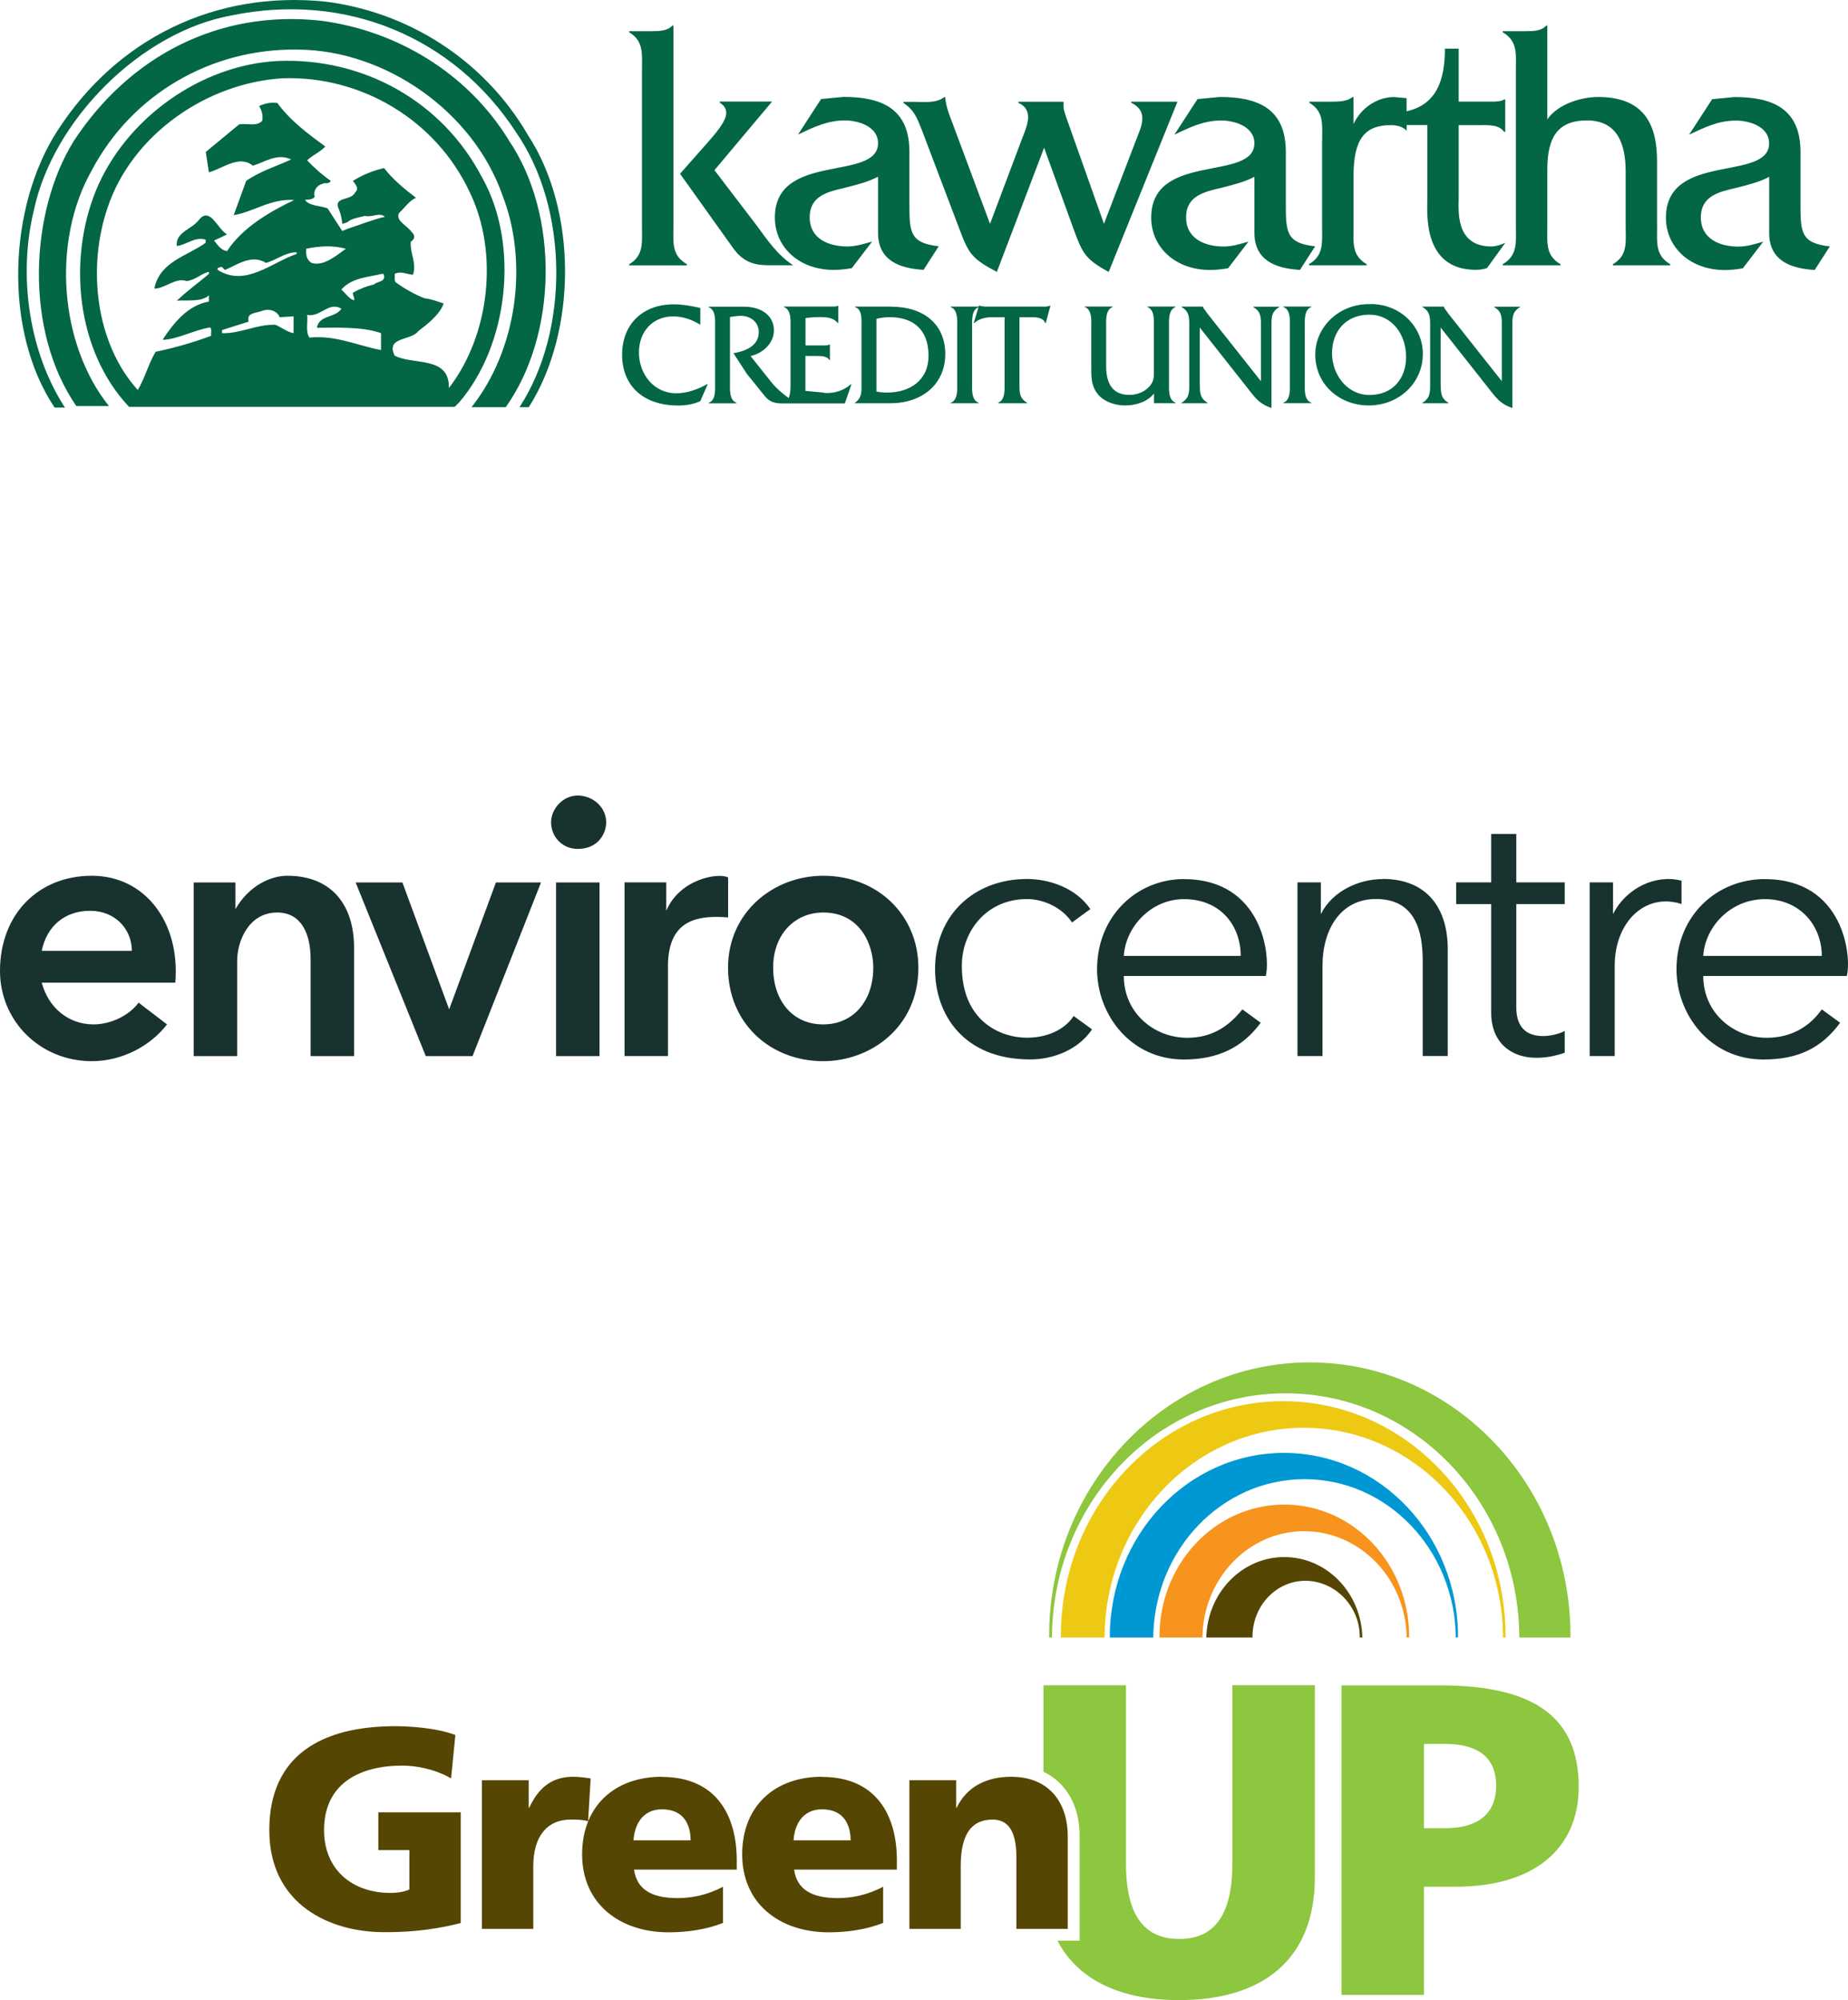
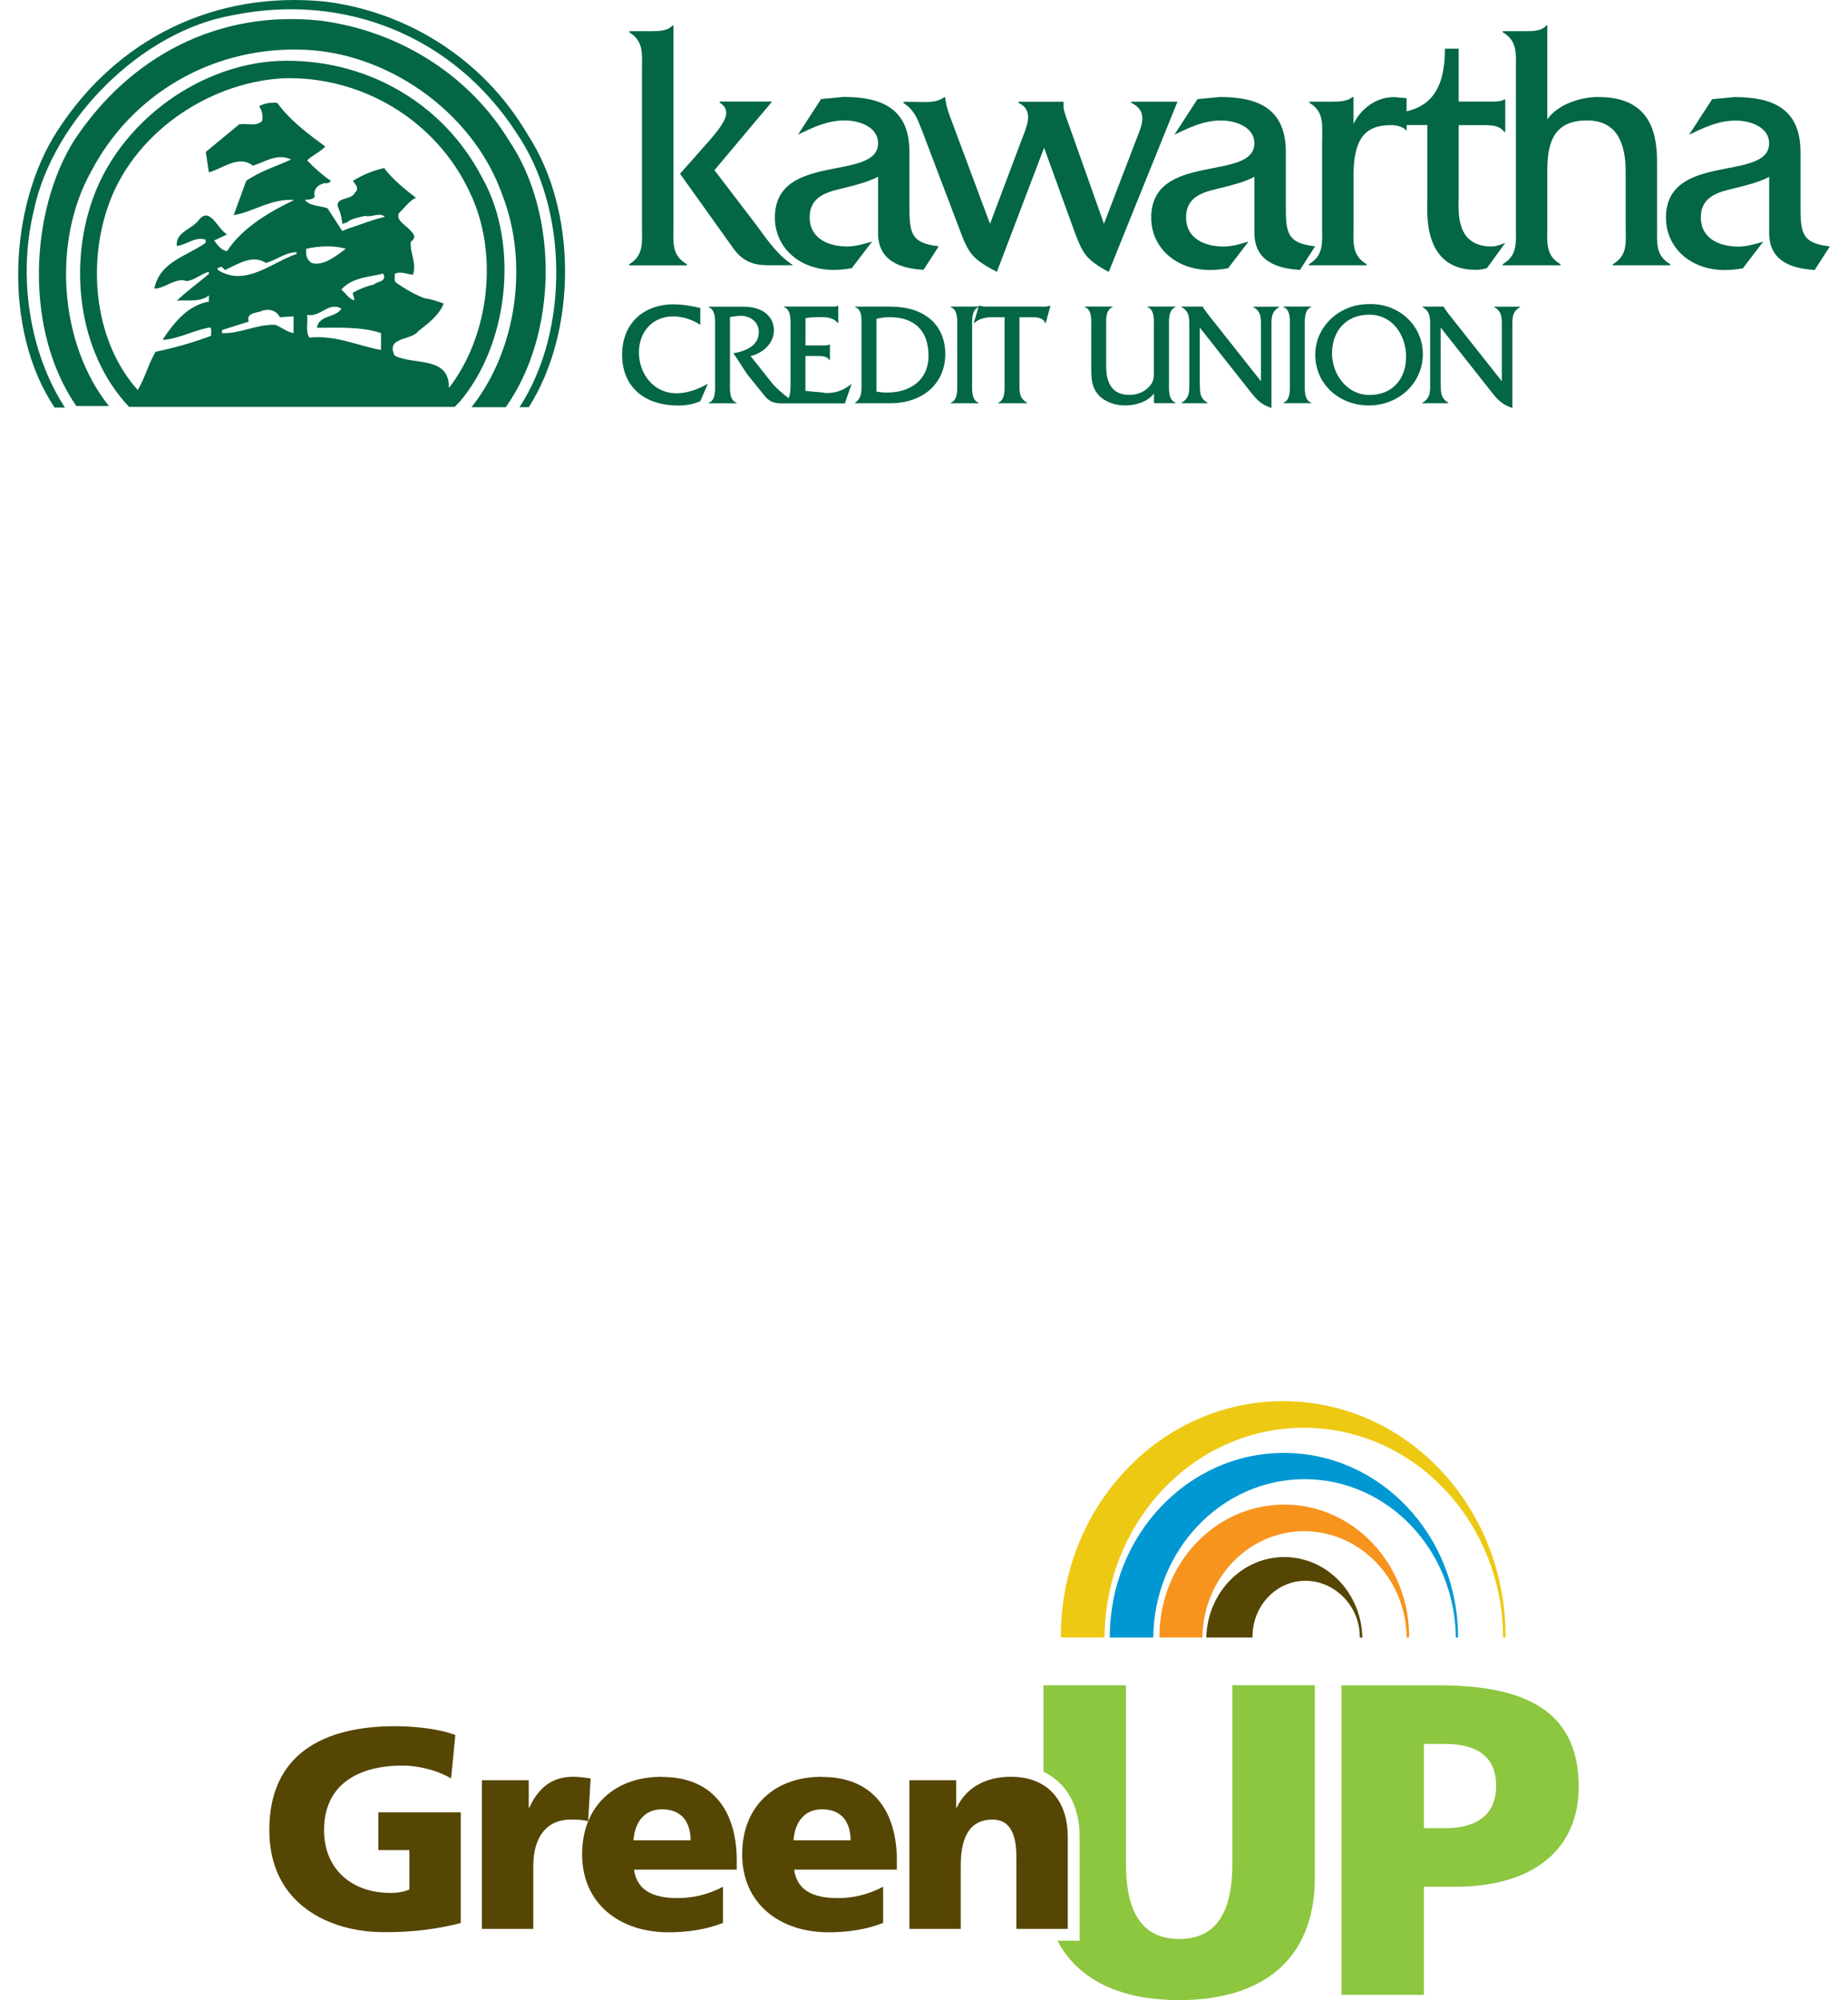
<svg xmlns="http://www.w3.org/2000/svg" id="a" data-name="Layer 1" viewBox="0 0 267.97 289.97">
  <g>
    <path d="M178.7,270.17c0,5.92-1.61,10.93-7.71,10.93s-7.72-5.02-7.72-10.93v-25.85h-11.96v12.53c3.28,1.57,5.24,4.89,5.24,9.32v15.17h-3.22c3.07,5.88,9.44,8.62,17.66,8.62,11.7,0,19.67-5.53,19.67-17.81v-27.84h-11.96v25.85ZM208.79,244.33h-14.27v44.87h11.96v-15.68h4.63c11.18,0,17.81-5.4,17.81-14.47,0-10.09-6.43-14.72-20.13-14.72ZM209.56,265.03h-3.08v-12.21h3.08c4.11,0,7.39,1.48,7.39,6.05s-3.28,6.17-7.39,6.17Z" fill="#8dc63f" />
    <path d="M203.98,237.39h.35v-.14c0-10.56-8.1-19.13-18.1-19.13s-18.1,8.56-18.1,19.13c0,.04,0,.09,0,.14h6.23c.1-8.53,6.67-15.41,14.75-15.41s14.76,6.88,14.86,15.41Z" fill="#f7941d" />
    <path d="M211.1,237.39h.32v-.08c0-14.73-11.3-26.68-25.24-26.68s-25.25,11.95-25.25,26.68v.08h6.3c.13-12.69,9.9-22.95,21.94-22.95s21.8,10.26,21.93,22.95Z" fill="#0098d2" />
    <path d="M197.55,237.39c-.15-6.47-5.16-11.66-11.32-11.66s-11.15,5.2-11.31,11.66h6.7v-.11c0-4.48,3.43-8.11,7.67-8.11s7.88,3.63,7.88,8.11v.11h.38Z" fill="#564604" />
    <path d="M218.31,237.39v-.2c0-18.82-14.43-34.06-32.24-34.06s-32.24,15.24-32.24,34.06v.2h6.34c.07-16.8,12.98-30.4,28.89-30.4s28.83,13.6,28.89,30.4h.35Z" fill="#edc914" />
-     <path d="M152.54,237.39c.09-19.56,15.22-35.4,33.88-35.4s33.81,15.84,33.89,35.4h7.42c0-.08,0-.15,0-.23,0-21.9-16.92-39.65-37.8-39.65s-37.8,17.76-37.8,39.65c0,.08,0,.15,0,.23h.4Z" fill="#8dc63f" />
    <path d="M154.83,279.62v-13.44c0-4.46-2.36-8.6-8.24-8.6-3.39,0-6.37,1.36-7.86,4.47h-.08v-3.97h-6.78v21.55h7.44v-9.1c0-4.63,1.57-6.74,4.63-6.74,2.03,0,3.44,1.36,3.44,5.42v10.42h7.45ZM95.95,257.58c-6.7,0-11.54,4.14-11.54,11.26s5.42,11.29,12.53,11.29c2.77,0,5.5-.41,7.9-1.36v-5.25c-2.23,1.2-4.55,1.65-6.57,1.65-3.64,0-5.92-1.15-6.33-4.13h14.89v-1.36c0-6.41-2.89-12.08-10.88-12.08ZM91.86,266.8c.17-2.48,1.45-4.5,4.14-4.5,2.98,0,4.14,2.02,4.14,4.5h-8.27ZM54.86,268.21h4.5v5.71c-.7.33-1.69.5-2.73.5-5.63,0-9.64-3.44-9.64-9.1,0-6.74,5.13-9.36,11.38-9.36,1.82,0,4.63.46,7.04,1.86l.62-6.29c-2.82-1.08-6.83-1.28-8.73-1.28-10.59,0-18.25,4.18-18.25,15.06s8.9,14.8,16.59,14.8c2.65,0,6.29-.09,11.17-1.32v-16.05h-11.95v5.46ZM119.16,257.58c-6.7,0-11.54,4.14-11.54,11.26s5.42,11.29,12.54,11.29c2.77,0,5.5-.41,7.9-1.36v-5.25c-2.23,1.2-4.55,1.65-6.57,1.65-3.64,0-5.92-1.15-6.34-4.13h14.9v-1.36c0-6.41-2.9-12.08-10.88-12.08ZM115.07,266.8c.16-2.48,1.45-4.5,4.13-4.5,2.98,0,4.14,2.02,4.14,4.5h-8.27ZM85.64,257.83c-.74-.13-1.66-.25-2.52-.25-3.23,0-5.09,1.74-6.37,4.47h-.08v-3.97h-6.79v21.55h7.45v-9.1c0-4.22,1.94-6.74,5.42-6.74.87,0,1.69,0,2.53.24l.37-6.21Z" fill="#564604" />
  </g>
-   <path d="M255.93,127.44c-7.02,0-12.83,5.33-12.83,13.08,0,6.54,4.84,13.08,12.59,13.08,5.08,0,8.47-1.69,11.14-5.33l-2.66-1.94c-1.69,2.42-4.36,4.12-7.99,4.12-4.84,0-9.2-3.63-9.2-8.96h20.82c.73-2.91-.48-14.04-11.86-14.04ZM246.98,138.58c.24-4.12,3.87-8.23,8.96-8.23s8.23,3.87,8.23,8.23h-17.19ZM243.83,127.68c-3.63-.97-7.99.97-9.93,4.84v-4.6h-3.39v25.18h3.63v-13.08c0-6.54,4.6-10.65,9.69-8.96v-3.39ZM219.86,120.9h-3.63v7.02h-5.08v3.15h5.08v15.74c0,4.36,2.91,6.54,6.54,6.54,1.45,0,2.66-.24,4.12-.73v-3.15c-.97.48-2.18.73-3.15.73-3.15,0-3.87-2.18-3.87-4.12v-15.01h7.02v-3.15h-7.02v-7.02ZM200.49,127.44c-3.39,0-7.26,1.69-8.96,5.08v-4.6h-3.39v25.18h3.63v-13.08c0-5.33,2.66-9.69,7.75-9.69,5.81,0,6.78,4.84,6.78,8.96v13.8h3.63v-15.5c0-5.81-2.91-10.17-9.44-10.17ZM171.67,127.44c-6.78,0-12.59,5.33-12.59,13.08,0,6.54,4.84,13.08,12.59,13.08,4.84,0,8.47-1.69,11.14-5.33l-2.66-1.94c-1.94,2.42-4.36,4.12-7.99,4.12-4.84,0-9.2-3.63-9.2-8.96h20.58c.73-2.91-.48-14.04-11.86-14.04ZM162.96,138.58c.24-4.12,3.87-8.23,8.72-8.23,5.33,0,8.23,3.87,8.23,8.23h-16.95ZM148.91,150.44c-3.87,0-9.44-2.42-9.44-10.41,0-5.08,3.63-9.69,9.44-9.69,2.42,0,5.08,1.21,6.54,3.39l2.66-1.94c-2.18-3.15-6.05-4.36-9.2-4.36-7.51,0-13.32,5.08-13.32,13.08,0,6.54,4.12,13.08,13.8,13.08,3.39,0,7.02-1.45,8.96-4.36l-2.66-1.94c-1.45,2.18-4.12,3.15-6.78,3.15ZM119.37,126.96c-7.26,0-13.8,5.33-13.8,13.32s6.05,13.56,13.8,13.56c6.78,0,13.8-4.84,13.8-13.56,0-7.51-5.81-13.32-13.8-13.32ZM119.37,148.51c-4.6,0-7.26-3.63-7.26-8.23,0-4.84,3.15-7.99,7.26-7.99,5.33,0,7.26,4.6,7.26,7.99,0,4.84-2.91,8.23-7.26,8.23ZM83.78,115.33c-2.18,0-3.87,1.94-3.87,3.87,0,2.18,1.69,3.87,3.87,3.87,2.91,0,4.12-2.18,4.12-3.87,0-2.18-1.94-3.87-4.12-3.87ZM105.57,127.2c-1.45-.73-7.02.24-8.96,4.84v-4.12h-6.05v25.18h6.3v-13.56c.24-5.33,3.15-7.02,8.72-6.54v-5.81ZM80.63,153.11h6.3v-25.18h-6.3v25.18ZM65.13,146.33l-6.78-18.4h-6.78l10.17,25.18h6.78l9.93-25.18h-6.54l-6.78,18.4ZM41.65,126.96c-2.42,0-5.57,1.45-7.51,4.84v-3.87h-6.05v25.18h6.3v-13.8c0-2.91,1.69-7.02,5.81-7.02,3.39,0,4.84,2.91,4.84,6.78v14.04h6.3v-15.74c0-6.05-3.15-10.41-9.69-10.41ZM13.32,126.96c-7.75,0-13.32,5.57-13.32,13.8,0,7.26,5.81,13.08,13.32,13.08,4.36,0,8.47-2.18,10.9-5.33l-4.12-3.15c-1.45,1.94-4.12,3.15-6.54,3.15-3.63,0-6.54-2.42-7.51-6.05h19.37c.73-8.72-4.36-15.5-12.11-15.5ZM6.05,137.85c.73-3.63,3.39-5.81,7.02-5.81s6.05,2.66,6.05,5.81H6.05Z" fill="#18332f" />
  <path d="M47.16.23C31.17-1.38,16.98,5.58,8.35,18.92c-7.16,11.03-7.91,29.01-.43,40.17h1.5c-5.16-7.93-6.87-19.02-4.49-28.69C7.71,17.38,20.47,4.55,33.68,2.22c16.31-3.35,32.11,3.03,41.2,17.03,7.54,10.96,7.73,28.62.45,39.78h1.35c7.03-11.09,7.03-28.5-.13-39.46C70.12,8.54,59.03,1.71,47.16.23ZM73.79,20.34c-6.06-9.86-16.38-15.92-27.27-17.34-14.83-1.62-27.78,5.16-35.84,17.47-6.32,10.19-7.24,27.34.39,38.4h4.73c-7.22-9.03-8.28-23.9-2.54-34.09C19.12,13.63,30.65,6.99,43.17,7.19c12.7.07,25.4,8.96,29.65,21.02,3.93,9.99,2.06,22.63-4.45,30.82h4.97c7.54-10.64,7.73-27.92.45-38.68ZM69.97,25.86h0c-5.74-11.16-17.28-17.54-29.72-17.02-11.16.58-21.99,8.32-26.3,18.69-4.19,10.19-2.84,23.41,4.77,31.46h47.2l.65-.64c7.16-8.32,8.77-22.82,3.41-32.49ZM42.56,48.3h0c-.97-.2-1.74-.84-2.64-1.22-2.78-.07-4.97,1.29-7.73,1.22v-.45l3.87-1.22c-.39-1.35,1.16-1.22,1.87-1.54.97-.39,2.19-.13,2.64.9l2-.13v2.45ZM43,36.82h0c-3.61,1.22-7.41,4.84-11.41,2.32-.2-.39.25-.32.45-.45.25,0,.39.32.58.45,1.81-.77,3.87-2.32,5.94-1.03,1.54-.39,2.77-1.54,4.45-1.54v.25ZM55.24,50.74h0c-3.42-.63-6.51-2.18-10.38-1.8-.58-.9-.2-2.19-.32-3.29,1.94.39,3.1-1.99,4.97-.9-.84,1.35-3.29.9-3.55,2.77,2.96,0,6.44-.2,9.29.77v2.45ZM44.41,36.06c1.87-.39,3.87-.52,5.74,0-1.42,1.03-3.23,2.58-4.97,2.06-.77-.52-.84-1.22-.77-2.06ZM54.26,41.21v.02c-1.09.25-2.13.65-3.1,1.22,0,.39.25.65.2,1.09-.77-.2-1.22-1.03-1.87-1.55,1.49-1.74,3.93-1.81,6.06-2.32l.13.25c.2.97-.9.84-1.42,1.29ZM65.09,56.19h0c.07-4.63-5.16-3.22-7.86-4.63-1.35-2.77,2.39-2.13,3.42-3.55,1.35-1.03,3.1-2.39,3.68-4-.9-.32-1.74-.64-2.77-.77-1.49-.58-2.84-1.35-4.19-2.32-.25-.32-.07-.84-.13-1.22.9-.45,1.74.07,2.64.13.58-1.67-.45-3.1-.32-4.77.65-.45.65-.97.13-1.42-.58-.9-2.45-1.67-1.81-2.77.77-.71,1.49-1.81,2.45-2.19-1.54-1.16-3.42-2.71-4.64-4.32-1.61.39-3.1.97-4.52,1.87.39.52.97,1.09.32,1.67-.58,1.29-3.29.52-2.32,2.51.24.56.4,1.37.47,2.05l.74-.24c.48-.53,1.83-.74,2.54-.92,1.03.26,2.06-.58,2.9.13-1.74.39-3.61,1.16-5.42,1.74l-.77.32-2.13-3.29c-1.09-.39-2.64-.32-3.28-1.22.52-.07,1.09,0,1.42-.45-.25-.9.32-1.67,1.1-1.87.32-.25.97.13,1.22-.45-1.22-.84-2.32-1.81-3.42-2.96.71-.71,1.81-1.16,2.64-2-2.45-1.81-5.09-3.74-6.96-6.32-.97-.13-1.87.07-2.64.45.39.64.58,1.35.45,2.13-.84.9-2.26.32-3.35.52l-4.84,4,.45,2.96c2.06-.58,4.38-2.58,6.38-.97,1.74-.52,3.55-1.87,5.54-.9-2.06.97-4.45,1.67-6.51,3.1l-1.81,4.97c2.84-.45,5.42-2.45,8.77-2.19-3.42,1.61-7.54,4-9.74,7.41-.9-.13-1.42-.97-1.87-1.54.64-.32,1.29-.58,1.87-.9-1.35-.71-2.39-4-4-2.19-1.03,1.49-3.48,1.81-3.29,3.87,1.29-.07,2.64-1.42,4.19-.9v.45c-2.71,1.94-6.58,2.71-7.41,6.51v.13c1.49,0,3.1-1.67,4.65-1.09,1.22-.13,2.13-1.09,3.23-1.35v.32c-1.54,1.29-3.23,2.51-4.64,3.87,1.49-.13,3.48.25,4.64-.77v.9c-2.96.52-4.97,2.9-6.64,5.42v.13c2.26-.13,4.45-1.42,6.84-1.81.25.32.07.77.13,1.22-2.58.97-5.29,1.74-8.06,2.32-1.03,1.74-1.54,3.8-2.58,5.54-6.12-6.77-7.35-17.73-4.38-26.43,3.55-10.64,14.44-18.12,25.4-18.76,11.48-.39,22.24,6.12,27.08,16.44,4.32,8.83,2.9,20.83-2.96,28.43ZM111.11,38.45h3.9c-2.25-1.45-3.75-3.66-5.3-5.78l-6.11-8,8.36-9.95h-7.6v.16c.5.3.95.77.95,1.49,0,1.29-1.81,3.25-2.55,4.13l-4.15,4.69,7.4,10.36c.95,1.4,2.21,2.89,5.11,2.89ZM99.6,38.3c-2.26-1.29-1.95-3.19-1.95-5.57V3.7h-.15c-.66.77-1.86.82-2.96.82h-3.3v.16c2.15,1.3,1.85,3.2,1.85,5.57v22.49c0,2.37.3,4.28-1.85,5.57v.16h8.36v-.16ZM98.6,25.19h0s0,0,0,0h0ZM122.86,35.73c-2.65,0-5.45-1.08-5.45-4.23s2.7-3.71,5.11-4.28c1.65-.42,3.35-.83,4.8-1.6v8.14c0,4.12,3.3,5.16,6.6,5.36h0s2.2-3.42,2.2-3.42c-4.15-.46-4.25-2.01-4.25-6.08v-7.73c-.05-6.24-4.15-7.84-9.56-7.84l-3.25.31-3.35,5.16c2.25-1.08,4.25-2.06,6.81-2.06,1.85,0,4.8.82,4.8,3.3,0,5.62-14.96,1.19-14.96,10.78,0,4.29,3.5,7.59,8.55,7.59.85,0,1.75-.1,2.6-.25l2.96-3.87c-1.2.36-2.41.72-3.6.72ZM160.78,39.39l9.96-24.65h-6.71v.16c2.7,1.29,1.35,3.66.7,5.42l-4.65,12.12-5.16-14.55c-.2-.57-.7-1.86-.7-2.37v-.77h-6.55v.16c2.41,1.08,1.15,3.56.45,5.42l-4.56,12.12-5.85-15.68c-.34-.88-.6-1.91-.65-2.68h-.15c-1.21.93-3,.67-4.61.67h0s-1.3,0-1.3,0v.16c1.55,1.03,1.95,2.11,2.65,3.87l5.5,14.49c1.35,3.61,1.85,4.24,5.4,6.14l6.85-18,4.3,11.86c1.26,3.41,1.66,4.29,5.06,6.14ZM177.09,17.47c1.85,0,4.8.82,4.8,3.3,0,5.62-14.96,1.19-14.96,10.78,0,4.29,3.5,7.59,8.55,7.59.85,0,1.75-.1,2.6-.25l2.96-3.87c-1.2.36-2.41.72-3.6.72-2.65,0-5.45-1.08-5.45-4.23s2.7-3.71,5.11-4.28c1.65-.42,3.35-.83,4.8-1.6v8.14c0,4.12,3.3,5.16,6.6,5.36h0s2.2-3.42,2.2-3.42c-4.15-.46-4.25-2.01-4.25-6.08v-7.73c-.05-6.24-4.15-7.84-9.56-7.84l-3.25.31-3.35,5.16c2.25-1.08,4.25-2.06,6.81-2.06ZM191.71,20.41v12.32c0,2.37.3,4.28-1.9,5.57v.16h8.36v-.16c-2.21-1.29-1.9-3.19-1.9-5.57v-7.22c0-5.31,1.6-7.37,5.4-7.37.85,0,1.75.2,2.3.82v-.83h3v10.73c0,2.01-.71,10.26,7.05,10.26.55,0,1.1-.1,1.6-.25l2.65-3.66c-.65.26-1.31.52-2,.52-5.35,0-4.75-5.31-4.75-7.27h0v-10.32h3c1.31,0,2.81-.11,3.6.98h.15v-4.7h-.15c-.5.31-1.26.31-1.9.31h-4.7v-7.68h-2c0,4.64-1.24,8.11-5.56,9.09v-1.91l-1.8-.16c-2.5,0-4.8,1.59-5.9,3.92v-3.92h-.15c-.7.62-1.9.67-3.05.67h-3.19v.16c2.15,1.29,1.85,3.14,1.85,5.52ZM240.28,32.73v-9.38c0-5.01-1.65-9.29-8.55-9.29-2.45,0-5.85,1.03-7.36,3.25V3.7h-.15c-.71.82-1.9.82-3.05.82h-3.26v.16c2.21,1.3,1.9,3.2,1.9,5.57v22.48c0,2.37.3,4.28-1.9,5.57v.16h8.36v-.16c-2.21-1.29-1.9-3.19-1.9-5.57v-8.15c0-4.59,1.44-7.12,5.75-7.12s5.61,3.25,5.61,7.43v7.84c0,2.37.35,4.28-1.85,5.57v.16h8.31v-.16c-2.21-1.29-1.9-3.19-1.9-5.57ZM265.33,35.72c-4.15-.46-4.25-2.01-4.25-6.08v-7.73c-.05-6.24-4.15-7.84-9.56-7.84l-3.25.31-3.35,5.16c2.25-1.08,4.25-2.06,6.81-2.06,1.85,0,4.8.82,4.8,3.3,0,5.62-14.96,1.19-14.96,10.78,0,4.29,3.5,7.59,8.55,7.59.85,0,1.75-.1,2.6-.25l2.96-3.87c-1.2.36-2.41.72-3.6.72-2.65,0-5.45-1.08-5.45-4.23s2.7-3.71,5.11-4.28c1.65-.42,3.35-.83,4.8-1.6v8.14c0,4.12,3.3,5.16,6.6,5.36h0s2.2-3.42,2.2-3.42ZM98.05,57.01c-3.28,0-5.4-2.83-5.4-5.91s2.04-5.23,4.97-5.23c1.4,0,2.76.47,3.93,1.22h0s0-2.44,0-2.44c-1.26-.3-2.58-.53-3.88-.53-4.36,0-7.46,2.77-7.46,7.31s3.11,7.36,8.13,7.36c1.1,0,2.21-.17,3.21-.64l1.08-2.47h-.07c-1.34.76-2.94,1.34-4.53,1.34ZM119.49,56.92l-2.7-.25v-.02s0-5.04,0-5.04h1.58c.66,0,1.56-.02,1.9.6h.07v-2.26h-.07c-.25.13-.6.13-.94.13h-2.53v-3.96c.68-.12,1.42-.15,2.17-.15.98,0,1.86.09,2.51.85h.07v-2.49h-.07c-.28.15-.64.11-1,.11h-6.81v.07c1.09.41.96,1.96.96,2.94v8.02c0,.66.03,1.59-.28,2.24-.9-.68-1.8-1.43-2.45-2.24l-3.06-3.85c1.74-.4,3.38-1.81,3.38-3.74s-1.55-3.42-4.4-3.42h0s-5.07,0-5.07,0v.07c1.08.41.94,1.96.94,2.94v8.02c0,.96.15,2.53-.94,2.91v.07h4.06v-.07c-1.09-.39-.96-1.94-.96-2.91v-9.53c.48-.09.95-.15,1.44-.17,1.42-.06,2.74.83,2.74,2.36,0,2-1.98,2.79-3.68,3.05l1.95,3,2.59,3.21c.64.79,1.35,1.07,2.47,1.07h9.15l.96-2.78h-.07c-1.06.94-2.53,1.39-3.93,1.26ZM129.19,44.45h-5.21v.07c1.08.32.94,1.87.94,2.85v8.02c0,1.26.13,2.27-.94,3v.07h5.11c4.77,0,7.98-2.89,7.98-7.13s-3.02-6.87-7.87-6.87ZM128.64,56.91c-.53,0-1.04-.04-1.55-.15v-10.54c.64-.16,1.27-.24,1.91-.24,3.55,0,5.64,1.91,5.64,5.59s-2.83,5.34-6,5.34ZM151.28,44.45h-8.46c-.27-.04-.55-.04-.8-.15h-.07l-.05.17v-.02h-4.04v.07c1.08.41.94,1.96.94,2.94v8.02c0,.96.13,2.53-.94,2.91v.07h4.04v-.07c-1.07-.4-.94-1.95-.94-2.91v-8.02c0-.95-.12-2.51.92-2.92l-.68,2.3h.07c.66-.62,1.62-.85,2.53-.85h1.87v9.49c0,.96.12,2.51-.94,2.91v.07h4.21v-.07c-1.13-.66-1.11-1.49-1.11-2.7h0v-9.7h1.91c.71,0,1.55.11,1.83.85h.07l.68-2.53h-.07c-.27.12-.62.15-.98.15ZM170.44,44.51l-.02-.07h-4.04v.07c1.07.4.94,1.95.94,2.91v6.4c0,.77.02,1.3-.44,1.94-.7.99-1.91,1.49-3.1,1.49-2.19,0-3.38-1.31-3.38-4.15v-5.68c0-.96-.13-2.51.94-2.91v-.07h-4.04v.07c1.08.4.94,1.95.94,2.91v5.68c0,1.53-.04,2.96,1.08,4.19.96,1.04,2.45,1.49,3.85,1.49,1.49,0,3.23-.51,4.17-1.74h0v1.41h3.13v-.07c-1.09-.4-.96-1.95-.96-2.91v-8.02c0-.99-.12-2.54.96-2.94ZM181.73,44.52c1.13.63,1.11,1.49,1.11,2.68v8.06l-7.78-9.83-.3-.43c-.15-.17-.24-.28-.32-.53v-.02h-3.1v.07c1.11.63,1.11,1.49,1.11,2.68v8.49c0,1.19,0,2.04-1.12,2.7v.07h3.77v-.07c-1.13-.66-1.11-1.51-1.11-2.7l-.02.02v-8.23l7.3,9.25c.94,1.21,1.59,1.91,3.1,2.42v-11.94c0-1.19,0-2.04,1.11-2.68v-.07h-3.74v.07ZM186.1,44.51c1.08.41.94,1.96.94,2.94v8.02c0,.96.12,2.53-.94,2.91v.07h4.04v-.07c-1.07-.4-.94-1.95-.94-2.91v-8.02c0-.96-.13-2.54.94-2.94v-.07h-4.04v.07ZM198.7,44.09c-4.47-.11-7.98,3.28-7.98,7.31,0,4.36,3.53,7.38,7.77,7.38s7.83-3.14,7.83-7.49c0-3.83-3.15-7.23-7.62-7.21ZM198.59,57.26c-3.34,0-5.44-3.06-5.44-6.04h0c0-3.22,2.04-5.6,5.4-5.6s5.34,2.94,5.34,6.11-1.95,5.53-5.3,5.53ZM216.66,44.52c1.13.63,1.11,1.49,1.11,2.68v8.06l-7.78-9.83-.3-.43c-.15-.17-.24-.28-.32-.53v-.02h-3.1v.07c1.11.63,1.11,1.49,1.11,2.68v8.49c0,1.19,0,2.04-1.12,2.7v.07h3.77v-.07c-1.13-.66-1.11-1.51-1.11-2.7l-.02.02v-8.23l7.3,9.25c.94,1.21,1.59,1.91,3.1,2.42v-11.94c0-1.19,0-2.04,1.11-2.68v-.07h-3.74v.07Z" fill="#036647" />
</svg>